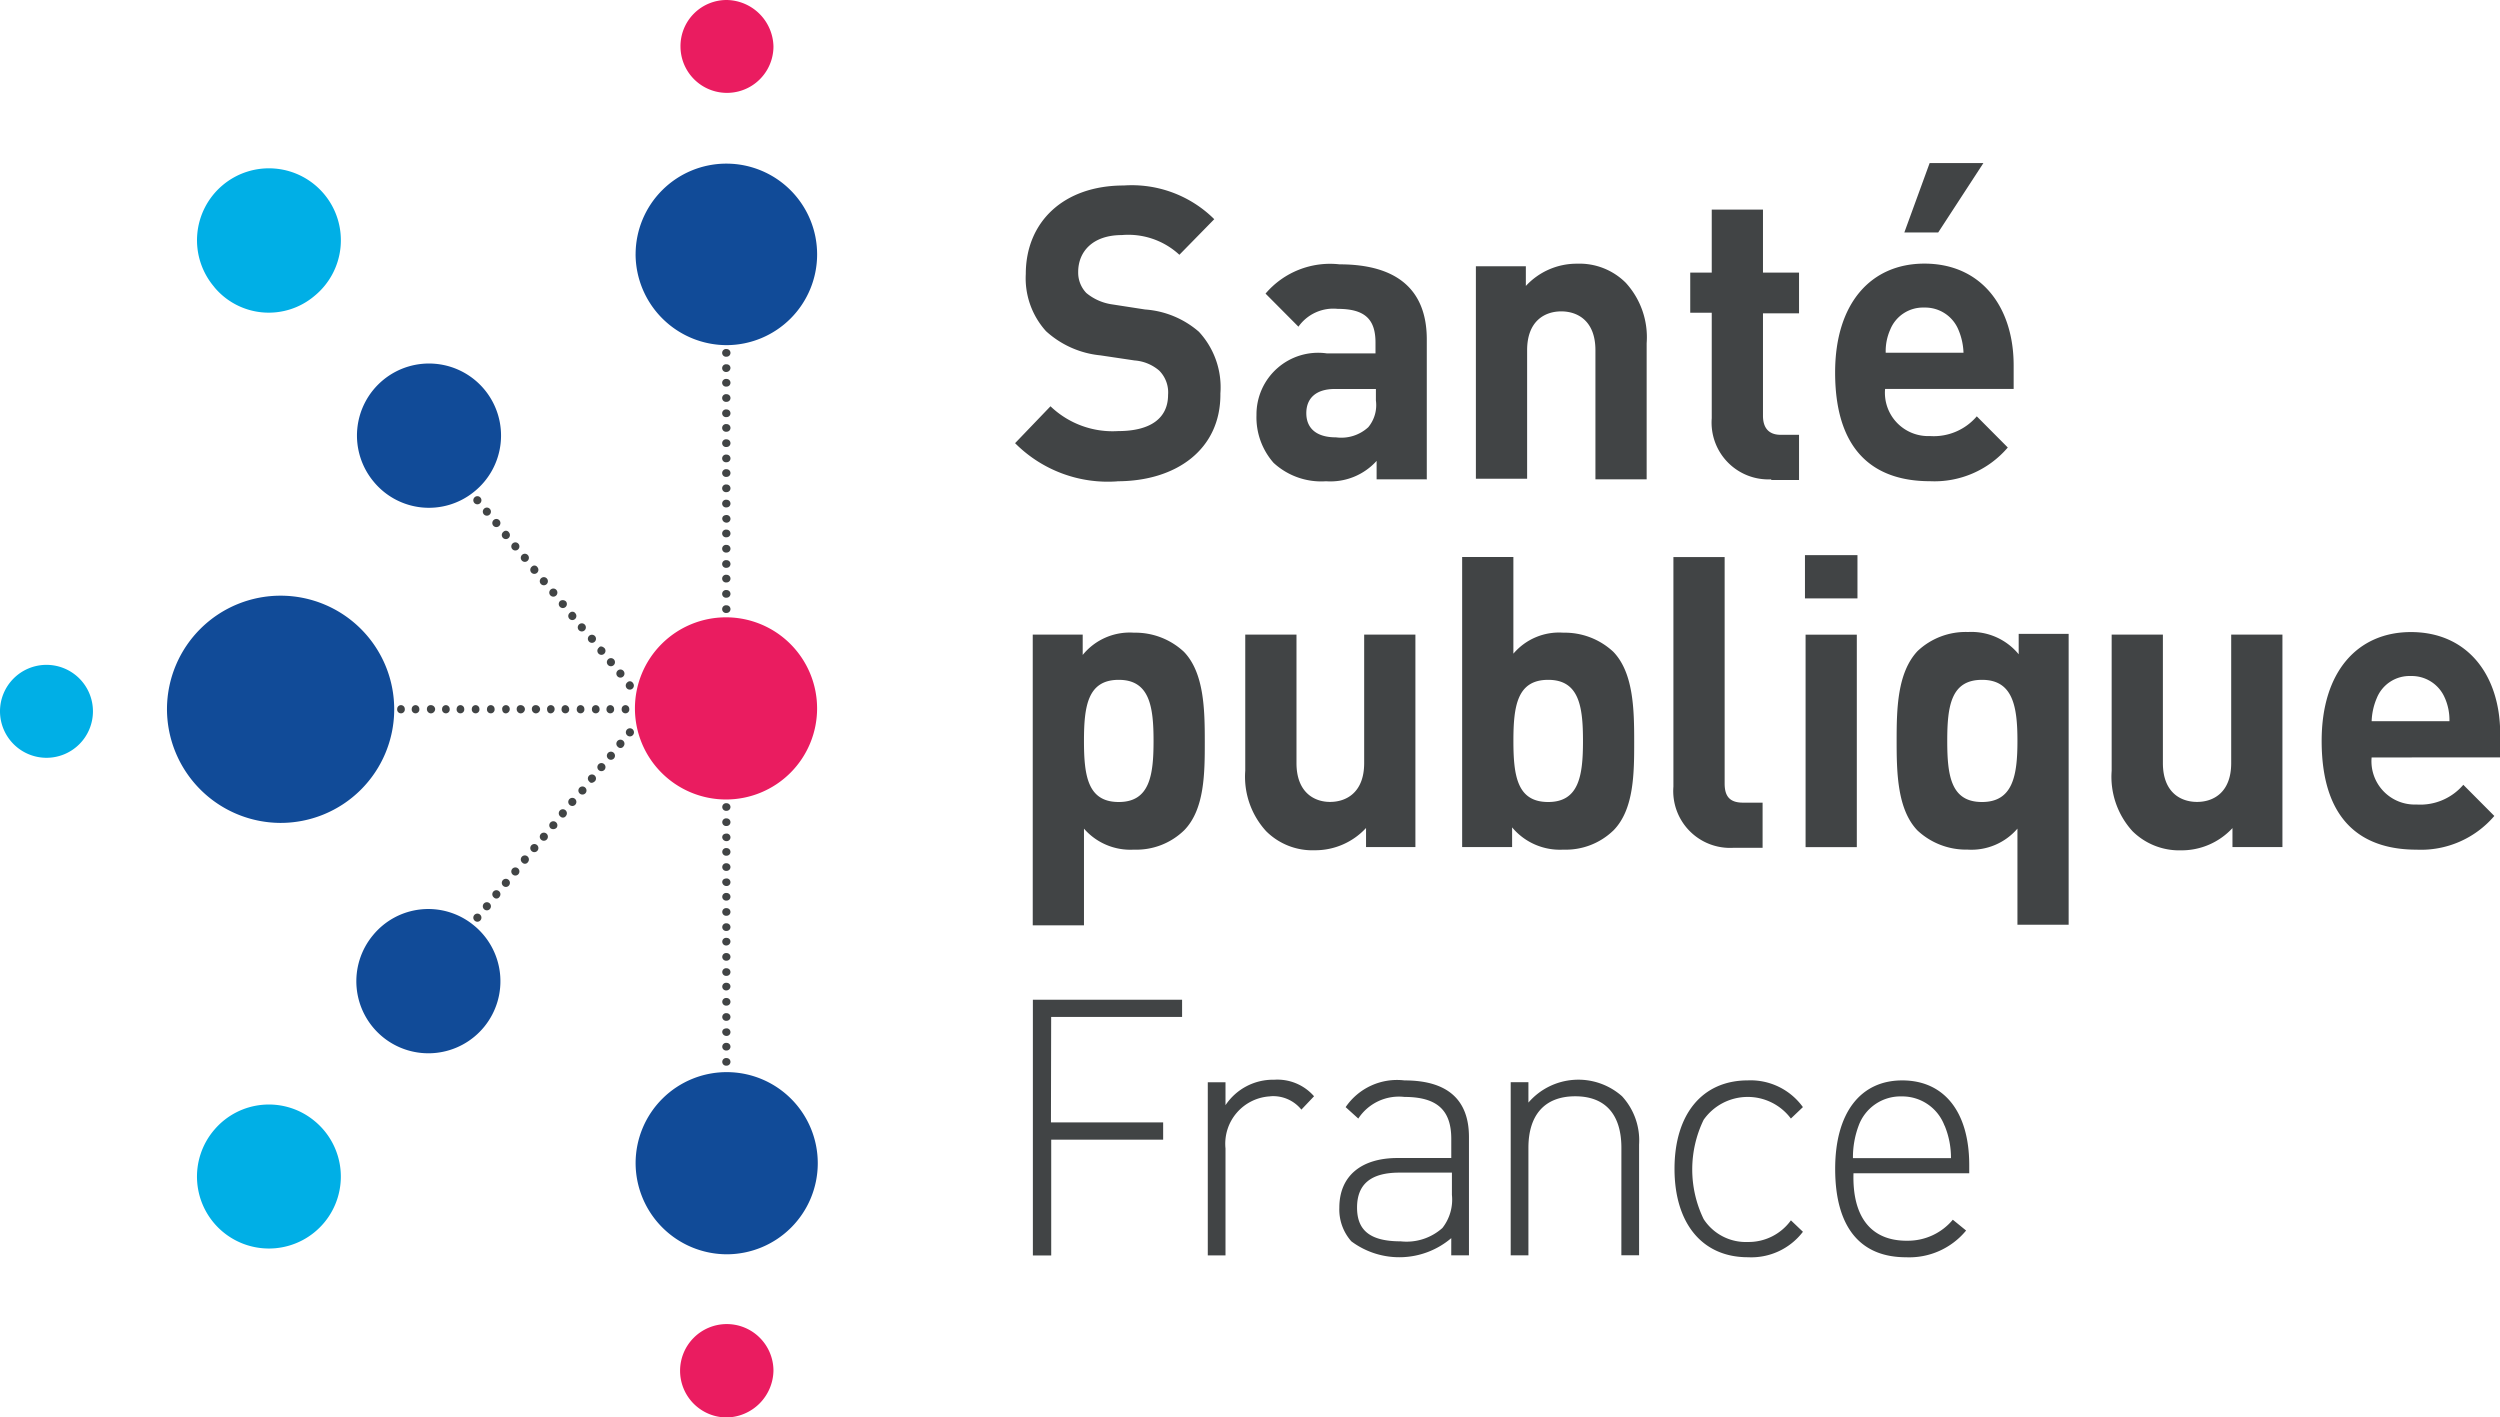
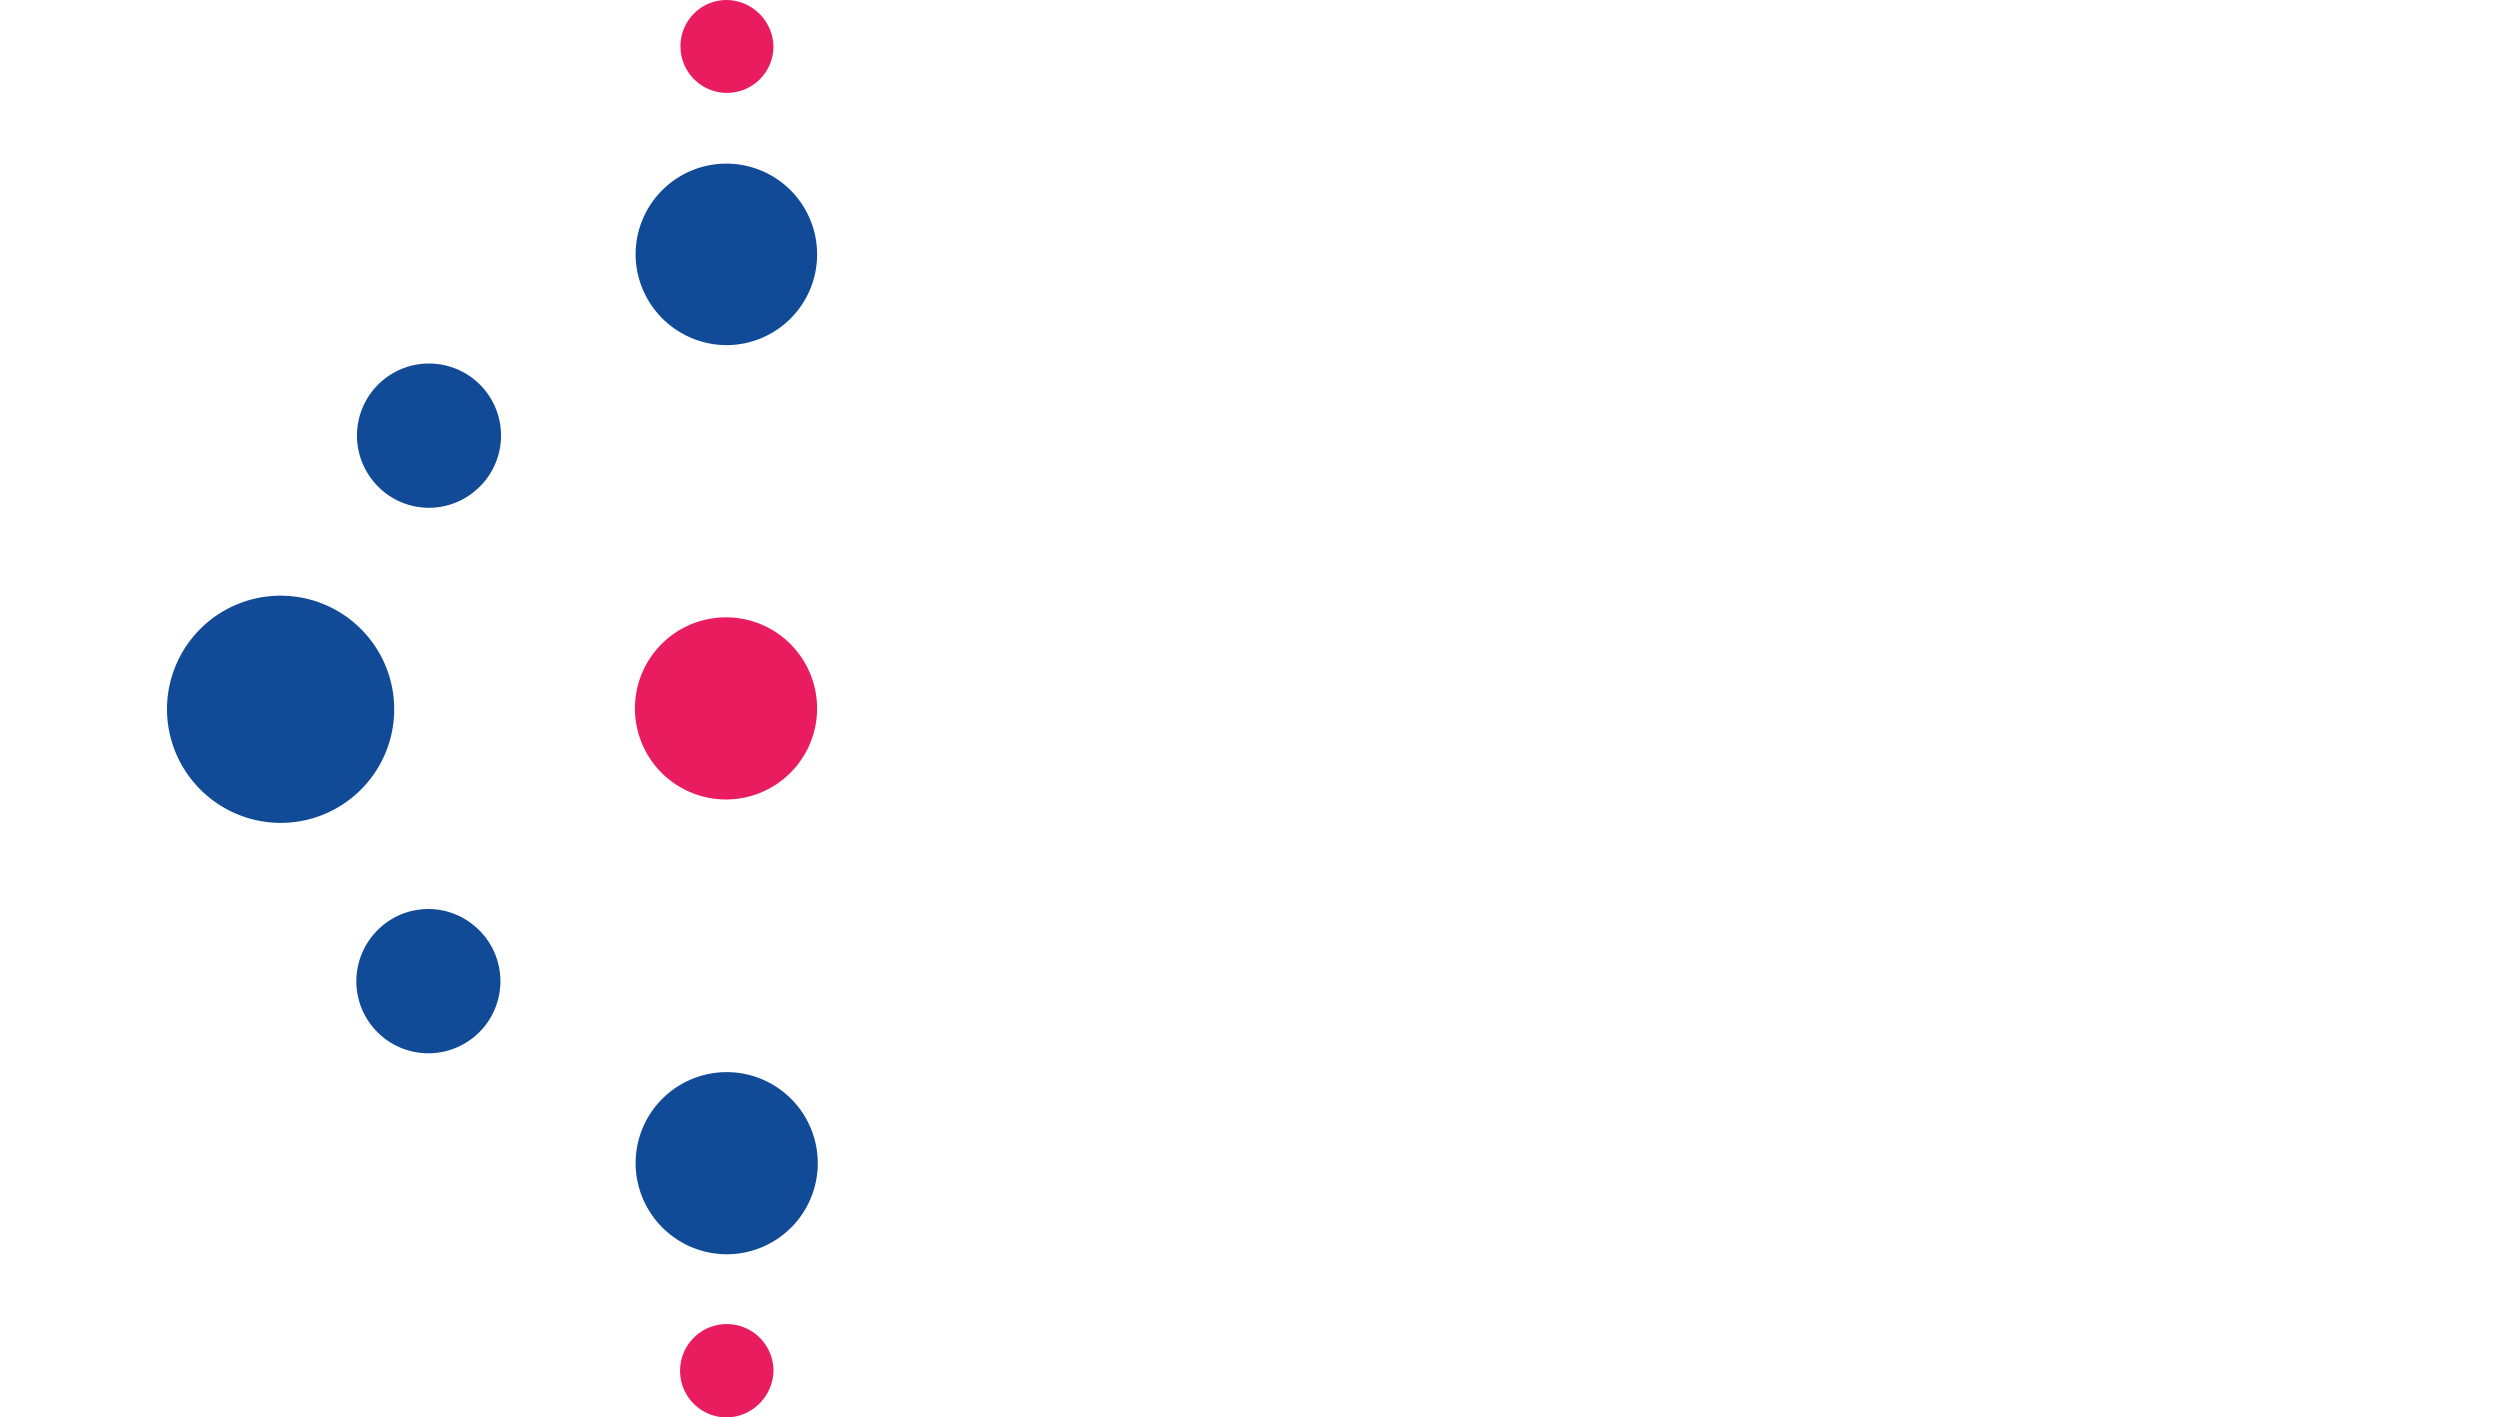
<svg xmlns="http://www.w3.org/2000/svg" id="Logo_SPF" data-name="Logo SPF" width="92.419" height="52.399" viewBox="0 0 92.419 52.399">
  <g id="Groupe_3357" data-name="Groupe 3357">
-     <path id="Tracé_33797" data-name="Tracé 33797" d="M131.267,50.471a2.532,2.532,0,0,1-1.847.706,2.274,2.274,0,0,1-1.847-.776v3.575h-1.894V43.227h1.847v.753a2.239,2.239,0,0,1,1.894-.823,2.632,2.632,0,0,1,1.847.706c.748.776.772,2.14.772,3.316,0,1.152,0,2.516-.772,3.293M128.859,44.9c-1.146,0-1.286.964-1.286,2.258s.14,2.258,1.286,2.258,1.286-.988,1.286-2.258S130,44.9,128.859,44.9M138,51.106v-.729a2.559,2.559,0,0,1-1.894.823,2.421,2.421,0,0,1-1.8-.706,2.981,2.981,0,0,1-.771-2.234V43.227h1.894v4.751c0,1.082.655,1.435,1.239,1.435.608,0,1.263-.353,1.263-1.435V43.227h1.894v7.855H138Zm9.141-.635a2.532,2.532,0,0,1-1.847.706,2.3,2.3,0,0,1-1.894-.823v.729h-1.847V40.358h1.894v3.575a2.215,2.215,0,0,1,1.847-.776,2.632,2.632,0,0,1,1.847.706c.748.776.772,2.14.772,3.316,0,1.152,0,2.516-.772,3.293M144.734,44.9c-1.146,0-1.286.964-1.286,2.258s.14,2.258,1.286,2.258,1.286-.988,1.286-2.258-.14-2.258-1.286-2.258m6.85,6.209a2.1,2.1,0,0,1-2.221-2.258v-8.49h1.894v8.373c0,.47.187.706.678.706h.725v1.67Zm2.642-10.819h1.941v1.6h-1.941Zm.023,2.94h1.894v7.855h-1.894Zm7.832,10.748V50.4a2.244,2.244,0,0,1-1.847.776,2.632,2.632,0,0,1-1.847-.706c-.748-.776-.772-2.14-.772-3.316s.023-2.516.772-3.316a2.589,2.589,0,0,1,1.87-.706,2.26,2.26,0,0,1,1.87.823V43.2h1.847V53.952h-1.894ZM160.772,44.9c-1.146,0-1.286.964-1.286,2.258s.14,2.258,1.286,2.258,1.309-.988,1.309-2.258-.164-2.258-1.309-2.258m9.258,6.209v-.729a2.559,2.559,0,0,1-1.894.823,2.459,2.459,0,0,1-1.8-.706,2.981,2.981,0,0,1-.772-2.234V43.227h1.894v4.751c0,1.082.655,1.435,1.263,1.435s1.262-.353,1.262-1.435V43.227h1.894v7.855h-1.847Zm5.144-3.34a1.6,1.6,0,0,0,1.66,1.74,2.093,2.093,0,0,0,1.73-.729l1.146,1.152a3.562,3.562,0,0,1-2.876,1.246c-1.8,0-3.507-.847-3.507-4.022,0-2.564,1.333-4.022,3.3-4.022,2.1,0,3.3,1.6,3.3,3.763v.87Zm2.712-2.187a1.328,1.328,0,0,0-1.262-.823,1.305,1.305,0,0,0-1.262.823,2.368,2.368,0,0,0-.187.847h2.876a2.026,2.026,0,0,0-.164-.847m-49.074-8.02a4.835,4.835,0,0,1-3.787-1.411l1.309-1.364a3.316,3.316,0,0,0,2.5.917c1.192,0,1.847-.47,1.847-1.341a1.142,1.142,0,0,0-.327-.894,1.575,1.575,0,0,0-.912-.376l-1.262-.188a3.485,3.485,0,0,1-2.011-.894,2.917,2.917,0,0,1-.748-2.117c0-1.905,1.379-3.269,3.624-3.269a4.325,4.325,0,0,1,3.343,1.246L131.1,29.187a2.782,2.782,0,0,0-2.128-.729c-1.075,0-1.613.611-1.613,1.364a1.086,1.086,0,0,0,.3.776,1.917,1.917,0,0,0,.959.423l1.216.188a3.4,3.4,0,0,1,1.987.823,3.021,3.021,0,0,1,.795,2.281c.023,2.07-1.637,3.246-3.811,3.246m9.586-.071v-.682a2.3,2.3,0,0,1-1.87.753,2.6,2.6,0,0,1-1.94-.682,2.547,2.547,0,0,1-.631-1.764,2.279,2.279,0,0,1,2.6-2.281h1.8v-.4c0-.87-.4-1.246-1.4-1.246a1.577,1.577,0,0,0-1.449.659l-1.216-1.223a3.132,3.132,0,0,1,2.735-1.082c2.128,0,3.226.941,3.226,2.775v5.174Zm-.047-3.34h-1.5c-.678,0-1.052.329-1.052.894,0,.541.351.894,1.1.894a1.474,1.474,0,0,0,1.192-.376,1.282,1.282,0,0,0,.281-.988v-.423Zm8.136,3.34V32.714c0-1.082-.655-1.435-1.263-1.435s-1.262.353-1.262,1.435v4.751h-1.894V29.61h1.847v.729a2.559,2.559,0,0,1,1.894-.823,2.421,2.421,0,0,1,1.8.706,2.981,2.981,0,0,1,.772,2.234v5.033Zm6.5,0a2.1,2.1,0,0,1-2.2-2.258v-3.9h-.795V29.845h.795V27.517h1.894v2.328h1.333V31.35h-1.333v3.786c0,.447.21.706.655.706h.678v1.67h-1.029Zm4.208-3.34a1.6,1.6,0,0,0,1.66,1.74,2.093,2.093,0,0,0,1.73-.729l1.146,1.152a3.562,3.562,0,0,1-2.876,1.246c-1.8,0-3.507-.847-3.507-4.022,0-2.564,1.333-4.022,3.3-4.022,2.1,0,3.3,1.6,3.3,3.763v.87H157.2Zm2.712-2.187a1.328,1.328,0,0,0-1.262-.823,1.306,1.306,0,0,0-1.263.823,1.956,1.956,0,0,0-.164.847h2.876a2.368,2.368,0,0,0-.187-.847m-.748-3.6H157.9l.935-2.564h1.987Zm-32.8,32.9H130.5V61.9h-4.138v4.28h-.678V56.727H131.2v.635h-4.84Zm8.113-.964a1.754,1.754,0,0,0-1.66,1.929v3.951h-.655v-6.4h.655v.847a2.11,2.11,0,0,1,1.8-.941,1.8,1.8,0,0,1,1.473.611l-.468.494a1.341,1.341,0,0,0-1.146-.494m6.687,5.245a2.966,2.966,0,0,1-3.694.118,1.771,1.771,0,0,1-.444-1.246c0-1.176.818-1.834,2.151-1.834h1.987v-.706c0-1.011-.468-1.552-1.73-1.552a1.794,1.794,0,0,0-1.707.8l-.468-.423a2.3,2.3,0,0,1,2.174-.988c1.637,0,2.385.753,2.385,2.093v4.374h-.655Zm-1.917-2.422c-1.052,0-1.566.423-1.566,1.294,0,.847.491,1.246,1.613,1.246a1.983,1.983,0,0,0,1.543-.494,1.7,1.7,0,0,0,.351-1.223v-.823Zm8.206-.917c0-1.223-.585-1.905-1.707-1.905s-1.73.682-1.73,1.905v3.975h-.655v-6.4h.655v.753a2.436,2.436,0,0,1,3.46-.235,2.413,2.413,0,0,1,.631,1.787v4.092h-.655Zm4.676,4.045c-1.683,0-2.712-1.246-2.712-3.269s1.029-3.269,2.712-3.269a2.383,2.383,0,0,1,2.034.988l-.444.423a1.993,1.993,0,0,0-3.226.047,4.208,4.208,0,0,0,0,3.669,1.858,1.858,0,0,0,1.637.847,1.928,1.928,0,0,0,1.59-.8l.444.423a2.4,2.4,0,0,1-2.034.941m5.868-.611a2.162,2.162,0,0,0,1.707-.776l.491.4a2.722,2.722,0,0,1-2.221.988c-1.707,0-2.619-1.129-2.619-3.269,0-2.07.935-3.269,2.478-3.269s2.478,1.152,2.478,3.128v.306h-4.279c-.047,1.623.655,2.493,1.964,2.493m1.4-4.257A1.667,1.667,0,0,0,157.8,60.3a1.646,1.646,0,0,0-1.59,1.082,3.341,3.341,0,0,0-.21,1.2h3.624a3.1,3.1,0,0,0-.234-1.2M114.364,42.145a.141.141,0,0,1,0,.282.143.143,0,1,1,0-.282m0-.564a.141.141,0,0,1,0,.282.143.143,0,1,1,0-.282m0-.564a.141.141,0,0,1,0,.282.143.143,0,1,1,0-.282m0-.541a.141.141,0,0,1,0,.282.143.143,0,1,1,0-.282m0-.564a.141.141,0,0,1,0,.282.143.143,0,1,1,0-.282m0-.564a.141.141,0,0,1,0,.282.143.143,0,1,1,0-.282m0-.541a.141.141,0,0,1,0,.282.157.157,0,0,1-.164-.141c0-.094.07-.141.164-.141m0-.564a.141.141,0,0,1,0,.282.143.143,0,1,1,0-.282m0-.564a.141.141,0,0,1,0,.282.143.143,0,1,1,0-.282m0-.564a.141.141,0,0,1,0,.282.143.143,0,1,1,0-.282m0-.541a.141.141,0,0,1,0,.282.143.143,0,1,1,0-.282m0-.564a.141.141,0,0,1,0,.282.143.143,0,1,1,0-.282m0-.564a.141.141,0,0,1,0,.282.143.143,0,1,1,0-.282m0-.541a.141.141,0,0,1,0,.282.143.143,0,1,1,0-.282m0-.564a.141.141,0,0,1,0,.282.143.143,0,1,1,0-.282m0-.564a.141.141,0,0,1,0,.282.143.143,0,1,1,0-.282m0-.541a.135.135,0,0,1,.14.141.151.151,0,0,1-.14.141.143.143,0,1,1,0-.282m0-.564a.141.141,0,0,1,0,.282.143.143,0,1,1,0-.282" transform="translate(-87.501 -19.768)" fill="#414445" />
-     <path id="Tracé_33798" data-name="Tracé 33798" d="M32.006,31.269A2.659,2.659,0,1,1,35.7,31.6a2.618,2.618,0,0,1-3.694-.327" transform="translate(-24.081 -20.655)" fill="#00afe6" />
-     <path id="Tracé_33799" data-name="Tracé 33799" d="M74.981,98.631a.14.14,0,0,1,0,.281.142.142,0,1,1,0-.281m0-.561a.14.14,0,1,1,0,.281.142.142,0,1,1,0-.281m0-.538a.14.14,0,0,1,0,.281.156.156,0,0,1-.164-.14c0-.094.07-.14.164-.14m0-.561a.14.14,0,0,1,0,.281.142.142,0,1,1,0-.281m0-.561a.14.14,0,1,1,0,.281.142.142,0,1,1,0-.281m0-.561a.135.135,0,0,1,.14.14.151.151,0,0,1-.14.14.142.142,0,1,1,0-.281m0-.538a.14.14,0,1,1,0,.281.142.142,0,1,1,0-.281m0-.561a.14.14,0,0,1,0,.281.142.142,0,1,1,0-.281m0-.561a.135.135,0,0,1,.14.14.151.151,0,0,1-.14.14.142.142,0,1,1,0-.281m0-.538a.14.14,0,0,1,0,.281.142.142,0,1,1,0-.281m0-.561a.14.14,0,1,1,0,.281.142.142,0,1,1,0-.281m0-.561a.14.14,0,0,1,0,.281.142.142,0,1,1,0-.281m0-.538a.14.14,0,1,1,0,.281.156.156,0,0,1-.164-.14c0-.093.07-.14.164-.14m0-.561a.14.14,0,0,1,0,.281.142.142,0,1,1,0-.281m0-.561a.14.14,0,1,1,0,.281.142.142,0,1,1,0-.281m0-.538a.14.14,0,1,1,0,.281.156.156,0,0,1-.164-.14c0-.094.07-.14.164-.14m0-.561a.14.14,0,0,1,0,.281.142.142,0,1,1,0-.281m0-.561a.14.14,0,0,1,0,.281.142.142,0,1,1,0-.281M71.1,85.725a.14.14,0,1,1,.281,0,.142.142,0,1,1-.281,0m-.561,0a.14.14,0,1,1,.281,0,.142.142,0,1,1-.281,0m-.538,0a.14.14,0,1,1,.281,0,.142.142,0,1,1-.281,0m-.561,0a.14.14,0,1,1,.281,0,.142.142,0,1,1-.281,0m-.561,0a.135.135,0,0,1,.14-.14.151.151,0,0,1,.14.14.142.142,0,1,1-.281,0m-.538,0a.14.14,0,1,1,.281,0,.156.156,0,0,1-.14.164c-.094,0-.14-.07-.14-.164m-.561,0a.135.135,0,0,1,.14-.14.156.156,0,0,1,.164.14.16.16,0,0,1-.164.164.156.156,0,0,1-.14-.164m-.561,0a.135.135,0,0,1,.14-.14.156.156,0,0,1,.164.14.16.16,0,0,1-.164.164.156.156,0,0,1-.14-.164m-.538,0a.14.14,0,1,1,.281,0,.156.156,0,0,1-.14.164c-.093,0-.14-.07-.14-.164m-.561,0a.14.14,0,1,1,.281,0,.142.142,0,1,1-.281,0m-.561,0a.14.14,0,1,1,.281,0,.142.142,0,1,1-.281,0m-.561,0a.14.14,0,1,1,.281,0,.142.142,0,1,1-.281,0m-.538,0a.14.14,0,1,1,.281,0,.142.142,0,1,1-.281,0m-.561,0a.135.135,0,0,1,.14-.14.156.156,0,0,1,.164.14.16.16,0,0,1-.164.164.156.156,0,0,1-.14-.164m-.561,0a.14.14,0,1,1,.281,0,.142.142,0,1,1-.281,0m-.538,0a.14.14,0,1,1,.281,0,.142.142,0,1,1-.281,0m8.51.982a.15.15,0,1,1,.21-.023.148.148,0,0,1-.21.023m-.351.421a.15.15,0,1,1,.21-.023.132.132,0,0,1-.21.023m-.351.444a.15.15,0,1,1,.21-.023.15.15,0,0,1-.21.023m-.351.421a.15.15,0,1,1,.21-.023.151.151,0,0,1-.21.023m-.351.421a.15.15,0,1,1,.21-.023c-.07.07-.164.094-.21.023m-.351.444a.15.15,0,1,1,.21-.023.151.151,0,0,1-.21.023m-.374.421a.15.15,0,1,1,.21-.023.148.148,0,0,1-.21.023m-.351.421a.15.15,0,1,1,.21-.023.132.132,0,0,1-.21.023m-.351.444a.15.15,0,1,1,.21-.023.174.174,0,0,1-.21.023m-.351.421a.15.15,0,1,1,.21-.023.148.148,0,0,1-.21.023m-.351.421a.15.15,0,1,1,.21-.023.148.148,0,0,1-.21.023m-.351.421a.15.15,0,1,1,.21-.023.132.132,0,0,1-.21.023m-.351.444a.15.15,0,1,1,.21-.023.148.148,0,0,1-.21.023m-.351.421a.15.15,0,1,1,.21-.023.148.148,0,0,1-.21.023m-.351.421a.15.15,0,1,1,.21-.023.132.132,0,0,1-.21.023m-.351.444a.15.15,0,1,1,.21-.023.148.148,0,0,1-.21.023m-.351.421a.15.15,0,1,1,.21-.023.148.148,0,0,1-.21.023m5.635-8.814a.15.15,0,1,0,.21.023.132.132,0,0,0-.21-.023M70.96,84.3a.15.15,0,1,0,.21.023.148.148,0,0,0-.21-.023m-.351-.421a.15.15,0,1,0,.21.023.15.15,0,0,0-.21-.023m-.351-.421a.15.15,0,1,0,.21.023c-.07-.07-.164-.094-.21-.023m-.351-.444a.15.15,0,1,0,.21.023.151.151,0,0,0-.21-.023m-.374-.421a.15.15,0,1,0,.21.023.148.148,0,0,0-.21-.023m-.351-.421a.15.15,0,1,0,.21.023.132.132,0,0,0-.21-.023m-.351-.444a.15.15,0,1,0,.21.023.174.174,0,0,0-.21-.023m-.351-.421a.15.15,0,1,0,.21.023.148.148,0,0,0-.21-.023m-.351-.421a.15.15,0,1,0,.21.023.148.148,0,0,0-.21-.023m-.351-.421a.15.15,0,1,0,.21.023.132.132,0,0,0-.21-.023m-.351-.444a.15.15,0,1,0,.21.023.148.148,0,0,0-.21-.023m-.351-.421a.15.15,0,1,0,.21.023.148.148,0,0,0-.21-.023m-.351-.421a.15.15,0,1,0,.21.023.132.132,0,0,0-.21-.023m-.351-.444a.15.15,0,1,0,.21.023.148.148,0,0,0-.21-.023m-.351-.421a.15.15,0,1,0,.21.023.148.148,0,0,0-.21-.023m-.351-.421a.15.15,0,1,0,.21.023.148.148,0,0,0-.21-.023" transform="translate(-48.118 -59.517)" fill="#414445" />
    <path id="Tracé_33800" data-name="Tracé 33800" d="M26.4,45.879a4.2,4.2,0,1,1,4.185,4.233A4.213,4.213,0,0,1,26.4,45.879M43.724,62.672a3.367,3.367,0,1,1,3.367,3.387,3.378,3.378,0,0,1-3.367-3.387m0-33.585A3.355,3.355,0,1,1,47.09,32.45a3.373,3.373,0,0,1-3.367-3.363" transform="translate(-20.227 -19.691)" fill="#114b98" />
    <path id="Tracé_33801" data-name="Tracé 33801" d="M107.133,100.467a3.367,3.367,0,1,1-3.367-3.367,3.368,3.368,0,0,1,3.367,3.367" transform="translate(-76.927 -74.279)" fill="#ea1c60" />
    <path id="Tracé_33802" data-name="Tracé 33802" d="M57.3,61.864a2.663,2.663,0,1,1,3.694.374,2.644,2.644,0,0,1-3.694-.374" transform="translate(-43.48 -44.05)" fill="#114b98" />
-     <path id="Tracé_33803" data-name="Tracé 33803" d="M0,105.83a1.718,1.718,0,1,1,1.707,1.707A1.721,1.721,0,0,1,0,105.83m7.926,15.454a2.659,2.659,0,1,0,3.694-.327,2.645,2.645,0,0,0-3.694.327" transform="translate(0 -79.523)" fill="#00afe6" />
    <path id="Tracé_33804" data-name="Tracé 33804" d="M57.2,143.944a2.663,2.663,0,1,0,3.694-.374,2.644,2.644,0,0,0-3.694.374" transform="translate(-43.403 -109.382)" fill="#114b98" />
    <path id="Tracé_33805" data-name="Tracé 33805" d="M109.307,52.4a1.726,1.726,0,1,1,1.73-1.738,1.761,1.761,0,0,1-1.73,1.738m0-52.4A1.705,1.705,0,0,0,107.6,1.715a1.718,1.718,0,1,0,3.437,0A1.756,1.756,0,0,0,109.307,0" transform="translate(-82.444)" fill="#ea1c60" />
  </g>
</svg>